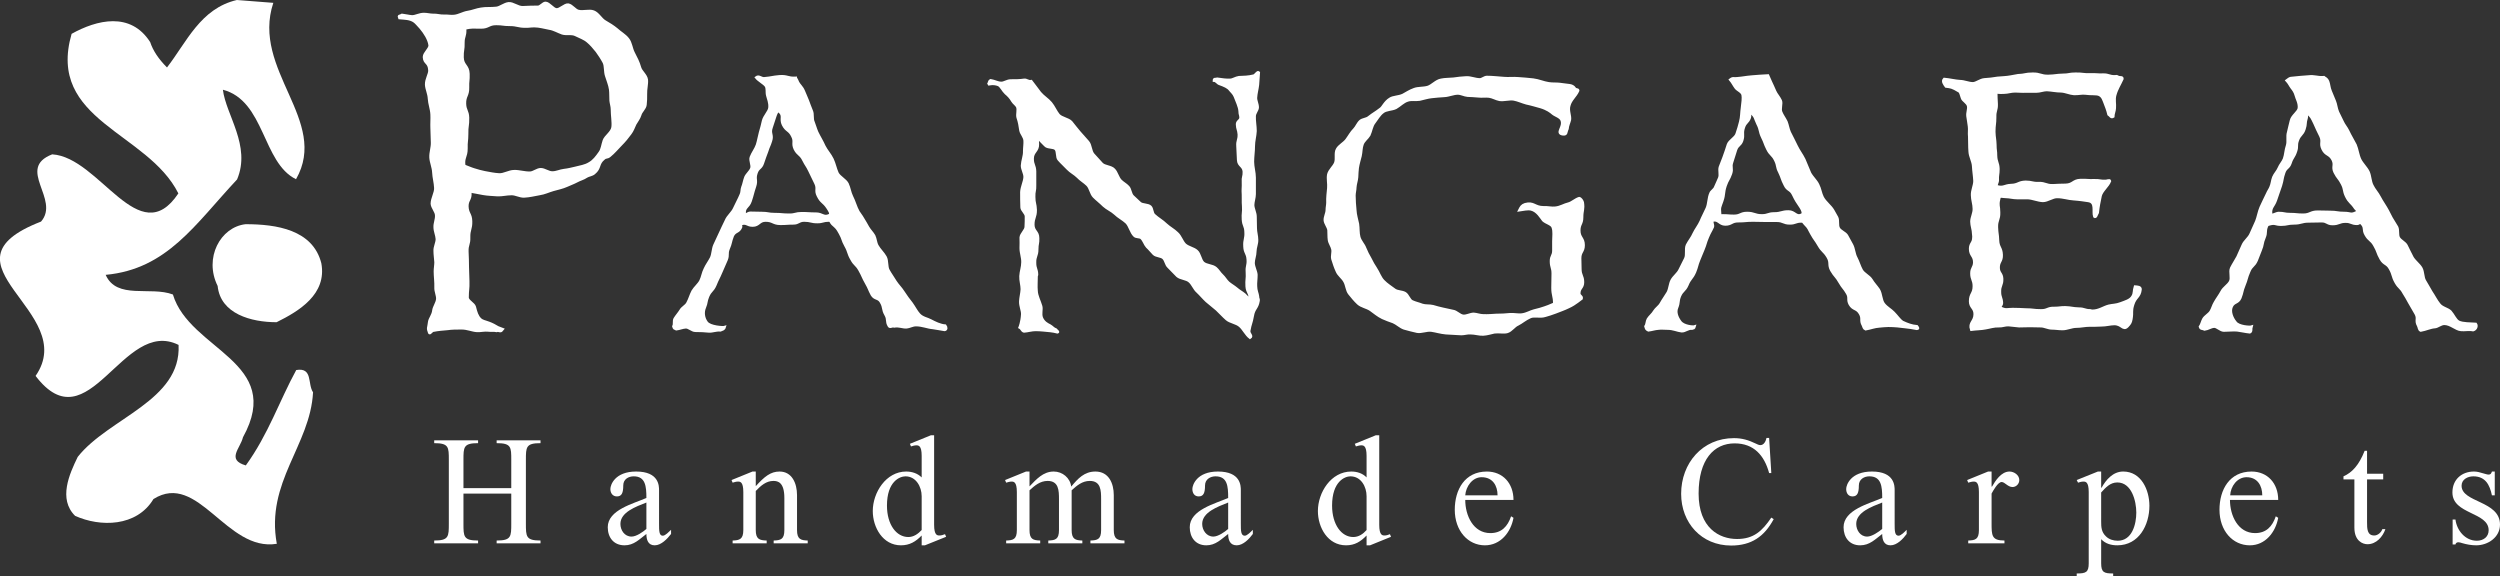
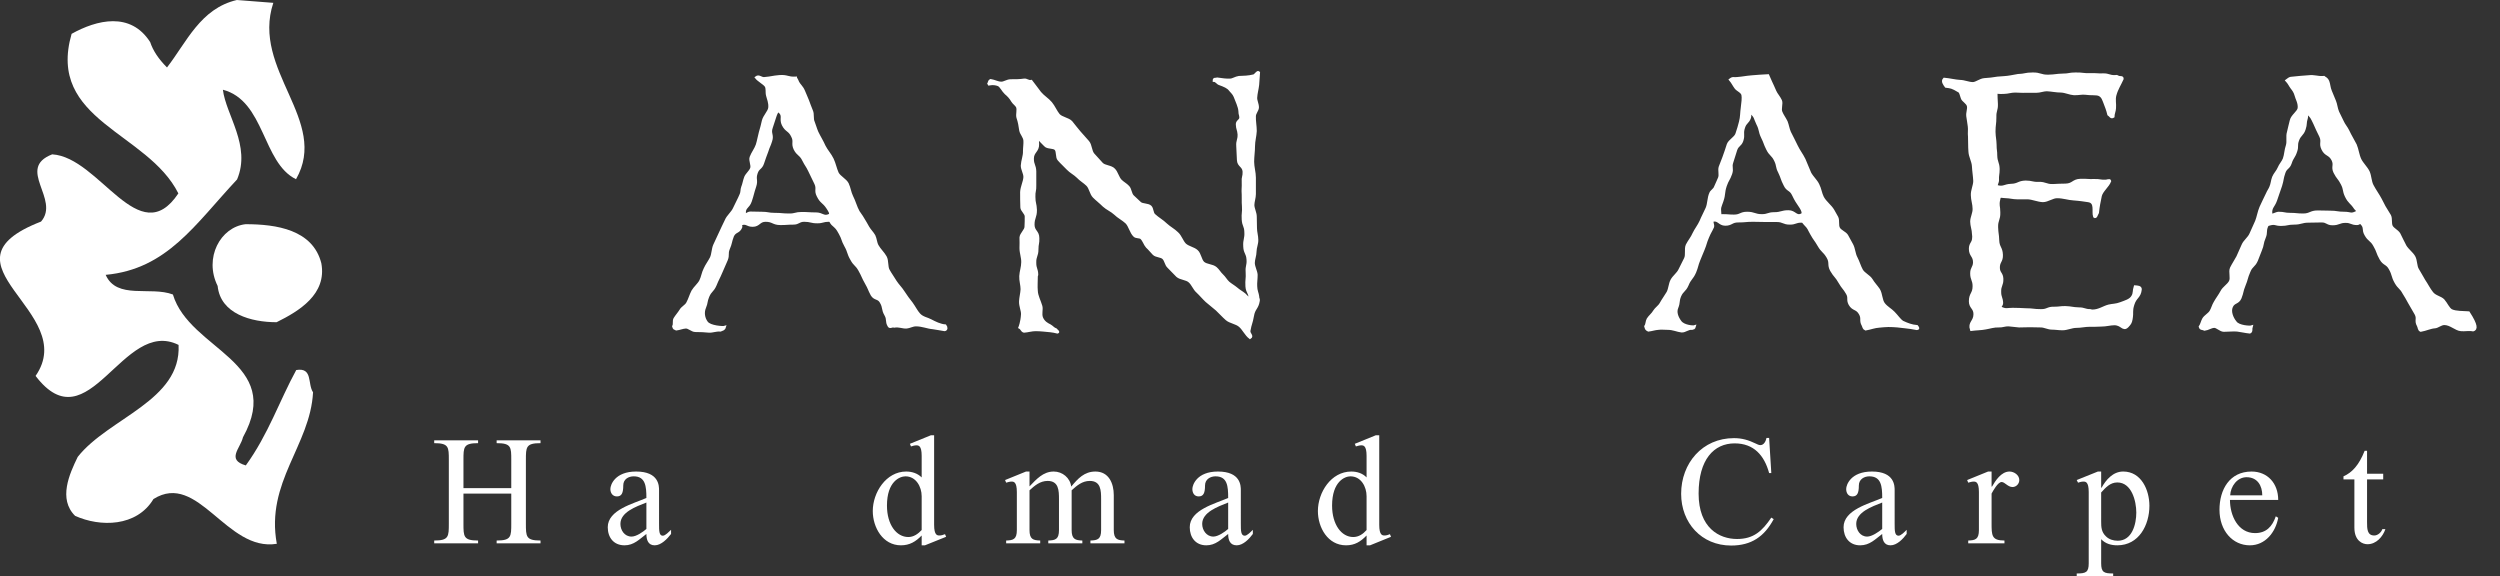
<svg xmlns="http://www.w3.org/2000/svg" id="Layer_1" x="0px" y="0px" viewBox="0 0 1145.2 264" style="enable-background:new 0 0 1145.2 264;" xml:space="preserve">
  <rect x="0" y="0" width="1145.2" height="264" fill="#333333" stroke="none" />
  <style type="text/css">	.st0{fill:#FFFFFF;}	.st1{fill:#FFFFFF;stroke:#FFFFFF;stroke-width:1.3;}	.st2{fill:#FFFFFF;stroke:#FFFFFF;stroke-width:1.2;}</style>
  <title>Logo</title>
  <g id="Folder_1">
    <g id="_x3C_Group_x3E_">
      <path id="_x3C_Path_x3E_" class="st0" d="M126.7,147.6c-11.6,0-25.7-3.8-27-16.6c-6.4-12.9,1.3-27,12.8-28.3   c14.1,0,30.8,2.5,34.7,17.9C149.8,134.8,137,142.5,126.7,147.6z" />
      <path id="_x3C_Path_x3E__1_" class="st0" d="M126.8,249.1c-23.1,3.8-36-33.4-56.5-20.5c-7.7,12.8-24.4,12.9-35.9,7.7   c-7.8-7.7-2.6-19.2,1.2-27c14.1-17.9,47.5-25.7,46.2-51.3c-25.7-12.8-41.1,46.2-65.5,14.2c20.5-29.6-47.6-51.3,2.5-70.7   c8.9-10.2-11.6-24.3,5.1-30.8c21.8,1.3,39.8,44.9,57.8,17.9C67.6,60.4,21.3,55.3,32.8,15.5c11.5-6.4,27-10.3,36,3.8   c1.3,3.9,3.8,7.7,7.7,11.6c9-11.6,15.3-27,32-30.9l16.7,1.3C115,32.1,151,55.2,135.6,82.1c-15.5-7.6-14.2-35.9-33.5-41   c1.4,11.6,13,25.7,6.5,41.1c-19.2,20.5-32,41.1-60.2,43.7c5.1,11.5,20.5,5.1,30.8,9c7.7,25.6,51.3,30.7,32.1,65.4   c-1.2,5.1-7.7,10.3,1.3,12.9c10.3-14.2,15.4-29.6,23.1-43.7c7.7-1.3,5.1,6.4,7.7,10.2C142.1,204.1,121.6,220.8,126.8,249.1   L126.8,249.1z" />
    </g>
    <g id="_x3C_Group_x3E__1_">
-       <path id="_x3C_Compound_Path_x3E_" class="st1" d="M295.6,48c-0.2,1.7-2,3-2.4,4.6c-0.5,1.6-1.5,2.8-2.3,4.2   c-0.7,1.5-1.2,3-2.2,4.3c-1.3,1.8-2.7,3.5-4.4,5.2c-1.6,1.6-3.1,3.5-5.1,5.1c-1.1,0.9-1.6,0.3-2.6,1.2c-3,2.4-1.5,4.3-4.5,6.7   c-0.9,0.8-2.4,0.9-3.4,1.5c-1.4,1-3.2,1.4-4.6,2.2c-1.5,0.8-3,1.3-4.5,2c-2,0.9-4.1,1.3-6.2,1.9s-4.1,1.6-6.3,1.9   c-2.3,0.4-4.6,1-7,1.1c-1.9,0.1-3.8-1.1-5.7-1.1c-2.4,0-4.5,0.6-6.5,0.5c-2.3-0.2-4.4-0.2-6.6-0.6c-2.2-0.5-4.2-0.7-6.7-1.3   c-0.8,0.4,0.7,0.4,0.8,1.3c0,2.9-1.4,2.9-1.4,5.8c0.1,3.4,1.6,3.4,1.7,6.8c0.1,3.7-1,3.8-0.9,7.5c0.1,3.2-0.9,3.2-0.8,6.4   c0.1,3.6,0.2,3.6,0.2,7.3c0.1,3.2,0.1,3.2,0.2,6.4c0.1,3.7-0.3,3.7-0.3,7.4c0,1.6,2.9,2.8,3.3,4.3c0.6,2.5,1.2,4.3,2.4,5.5   c1,1.1,2.4,1.2,4.2,1.9c2.8,1,5.8,3.2,5.9,3.2c-0.7,0.9-1.4-0.1-2.4,0.3c-1.6-0.3-2.5,0-3.9-0.2c-1.7-0.2-3.4,0.3-5.1,0.2   c-2.1-0.1-4.4-1.2-7-1.2c-2.4,0-4.5,0-6.5,0.3c-2.1,0.2-4.1,0.3-6.6,0.8c-0.6,0-1.5,1.6-1.7,1c-0.9-2.2-0.3-2.2,0-5   c0.2-1.4,1.7-3.1,1.9-5.1c0.2-1.7,1.6-3.4,1.8-5.3c0.1-1.7-0.9-3.5-0.8-5.3c0.1-2.5-0.3-5-0.3-7.4c0-1.4,0.3-2.8,0.3-4.2   c-0.1-1.7-0.4-3.4-0.4-5.2c-0.1-1.8,1-3.6,1-5.4c-0.1-1.8-1-3.6-1-5.4c-0.1-1.8,0.8-3.6,0.7-5.4c0-1.8-1.9-3.6-2-5.4   c0-2.4,1.7-4.9,1.6-7.2c-0.1-2.4-0.8-4.8-0.9-7.1c-0.1-2.4-1.2-4.7-1.3-6.9c-0.1-2.3,0.8-4.6,0.7-6.9c-0.1-2.2-0.1-4.4-0.2-6.5   s0.1-4.2,0-6.2c-0.1-2.6-1.1-5-1.2-7.3s-1.2-4.4-1.3-6.4c-0.1-2.5,1.6-4.8,1.5-6.6c-0.2-3.9-2.4-3-2.5-6.1c0-1.8,2.8-3.8,2.6-5.4   c-0.4-2.8-2.2-5.6-4.2-8c-1-1-2-2.4-3.1-3.1c-1.9-1.2-4.2-1.2-6.6-1.4c-0.5-1.2,0.1-0.6,1.2-1.3c1.8,0.2,3,0.6,4.6,0.7   c1.6,0,3.3-1.1,5.4-1.1c1.4,0,2.8,0.4,4.1,0.4c1.8-0.1,3.4,0.5,5,0.4s3.3,0.3,4.8,0.1c2.1-0.2,4.1-1.5,6.1-1.8   c2.1-0.3,4.1-1.2,6.2-1.5c2.2-0.4,4.5-0.1,7-0.4c1.8-0.2,3.6-1.9,5.6-2.1c2-0.2,4.2,1.9,6.5,1.8c2.2-0.1,4.5-0.2,7-0.2   c1.1,0,2.3-1.8,3.4-1.8c1.7,0.1,3.3,2.8,5,3c1.7,0.1,3.8-2.4,5.4-2.2c1.7,0.3,3,2.5,4.6,2.9c2.2,0.6,5-0.5,7,0.3   c2.1,0.8,3.3,3.4,5.2,4.5c1.9,1.1,3.7,2.2,5.4,3.6c1.6,1.5,3.7,2.6,5.1,4.4c1.4,1.7,1.5,4.3,2.6,6.4c1.1,2.1,2.2,4.2,2.9,6.7   c0.5,1.8,2.8,3.4,3.1,5.5c0.2,2-0.5,4.3-0.4,6.6C295.8,44.8,295.8,46.5,295.6,48L295.6,48z M279.8,46.1c-0.1-1.8,0-3.5-0.2-5.1   c-0.3-2.2-1.2-4.2-1.8-6.2c-0.7-2-0.3-4.5-1.1-6.2c-1-1.9-2.2-3.7-3.3-5.2c-1.3-1.6-2.7-3.3-4.2-4.5c-1.5-1.3-3.6-2-5.4-2.9   c-1.8-1-4.3-0.2-6.2-0.8c-2-0.7-3.9-1.9-6-2.2c-2.2-0.4-4.5-1.1-6.8-1.1c-2,0-2,0.2-4,0.2c-3.7,0-3.7-0.8-7.4-0.8   c-3,0-3-0.4-6.1-0.4c-3.5,0-3.5,1.6-6.9,1.6c-4,0-3.9-0.3-7.7,0.5c-0.8,0.1,0.3-0.1,0.3,0.6c0.1,3-0.8,3-0.8,5.9   c0.1,3.4-0.5,3.4-0.4,6.8c0.1,3.8,2.6,3.7,2.7,7.5c0.1,3.2-0.3,3.2-0.2,6.3c0.1,3.7-1.5,3.8-1.4,7.4c0.1,3.2,1.3,3.2,1.4,6.4   c0.1,3.7-0.5,3.8-0.4,7.5c0,3.3-0.4,3.3-0.3,6.7c0,3.8-1.6,4.1-1,7.9c1.1,0.4,3.4,1.4,4.5,1.7c1.6,0.5,3.3,1,4.9,1.3   c2.2,0.4,4.5,0.9,6.7,1s4.5-1.5,6.8-1.5c2.3-0.1,4.8,0.8,7.4,0.7c1.6-0.1,3.2-1.6,4.8-1.6c1.8,0,3.6,1.6,5.4,1.5   c1.8,0,3.5-0.9,5.3-1.1s3.4-0.6,5.1-1c2.3-0.6,4.6-0.9,6.5-2.1c2-1.1,3.4-3,4.8-5c1.1-1.5,1.2-3.5,1.9-5.5c0.7-2,3.6-3.6,4-6.1   c0.3-2.4-0.3-5.3-0.3-8.3C280.4,48.7,279.9,47.3,279.8,46.1L279.8,46.1z" />
      <path id="_x3C_Compound_Path_x3E__1_" class="st2" d="M432.7,151.1c-2-0.3-3.8-0.7-5.4-0.9c-2.5-0.2-4.8-1.3-7.7-1.3   c-1.6,0-3,0.9-4.3,1c-2,0.1-3.4-0.8-5.7-0.4c-0.9-0.4-1.9,0.7-2.4-0.2c-1.3-2.2-0.2-2.8-1.5-5.1c-1.5-2.6-0.6-3.2-2.1-5.8   c-1.2-2.2-2.9-1.2-4.2-3.4c-1.4-2.6-1.1-2.7-2.6-5.3c-1.7-3-1.4-3.1-3.1-6.1c-1.5-2.6-2.2-2.2-3.6-4.8c-1.7-2.9-1.1-3.3-2.8-6.3   c-1.5-2.7-1-2.9-2.5-5.6c-1.4-2.5-1.4-2.4-3.5-4.3c-0.8-0.8-0.6-1.6-1.7-1.6c-2.6,0-2.6,0.7-5.2,0.7c-3,0-3-0.7-6-0.7   c-2.5,0-2.5,1.3-5,1.3c-2.9,0-2.9,0.2-5.9,0.2c-3.4,0-3.4-1.5-6.8-1.5c-3,0-3,2.3-5.9,2.3c-2.7,0-2.7-1.5-5.2-0.7   c-0.9,0.2,0.1,0.6-0.2,1.5c-1,2.4-2.7,1.6-3.8,4c-1.1,2.9-0.7,3.1-1.9,5.9c-0.9,2.3,0,2.7-0.9,5c-1.2,2.7-1.2,2.7-2.4,5.5   c-1.3,3.1-1.5,3-2.8,6.2c-1.2,2.7-2.1,2.3-3.3,5.1c-1,2.4-0.5,2.7-1.5,5.1c-0.9,2.1-0.6,4.8,0.9,6.8c1.5,2.1,7.6,2.4,8.2,2.2   c-0.3,1-1,1-1.9,1.4c-1.9-0.2-3.6,0.6-5.2,0.5c-2-0.2-3.8-0.3-6.3-0.3c-1.5,0-3-1.7-4.4-1.6c-1.5,0.1-2.7,0.7-4.3,0.9   c-1-0.5-1-0.2-1.3-1.3c0.6-1,0-2.5,0.6-3.5c0.8-1.3,1.9-2.5,2.7-3.8c0.7-1.3,2.4-2,3.1-3.3c1-1.8,1.5-3.8,2.4-5.5   c1-1.7,2.7-3,3.6-4.7c0.9-1.8,1.1-3.8,2-5.5c0.8-1.8,2-3.3,2.9-5.1c0.8-1.8,0.7-4,1.5-5.8c0.9-1.9,1.7-3.7,2.6-5.6   c0.8-1.9,1.8-3.7,2.7-5.7c0.8-2,2.9-3.5,3.8-5.6c0.9-2,2.1-4.1,3-6.3c0.5-1,0.3-2.3,0.7-3.3c0.6-1.4,0.8-3.1,1.4-4.6   c0.6-1.4,2.1-2.5,2.7-4s-0.8-3.7-0.2-5.2c0.7-1.9,2.1-3.6,2.8-5.6c0.6-1.9,0.9-3.9,1.4-5.7c0.6-1.9,1-3.7,1.4-5.4   c0.6-2.2,2.6-4,2.9-5.8c0.3-2.4-0.7-4.4-1-5.8c-0.4-1.5,0.1-3.3-0.7-4.4c-0.9-1.2-3.3-2.4-4.4-3.8c1.3-1,2.2,0.6,3.8,0.4   c3.4-0.3,3.4-0.6,6.8-0.9c3.7-0.3,3.8,0.9,7.5,0.7c0,0.2,0.3,0.3,1,2c0.5,1.1,1.9,2.2,2.6,3.9c0.6,1.3,1.2,2.9,1.9,4.5   c0.6,1.5,1.1,3.1,1.8,4.7c0.7,1.5,0.1,3.6,0.8,5.1c0.6,1.5,1,3.1,1.7,4.7c1,2.1,2.3,4.1,3.3,6.4c1,2,2.7,3.8,3.7,5.9   s1.4,4.4,2.3,6.4c1,1.9,3.6,3,4.6,4.9c0.9,1.9,1.1,4,2,5.8c1.2,2.3,1.8,4.9,3,7c0.6,1,1.4,1.9,2,3c0.8,1.4,1.7,2.7,2.4,4.1   c0.8,1.4,2,2.5,2.8,3.9c0.7,1.4,0.7,3.2,1.5,4.6c1,1.8,2.7,3.3,3.7,5.1c1,1.8,0.4,4.5,1.4,6.2c1,1.8,2.2,3.4,3.2,5.1   c1.1,1.7,2.5,3,3.5,4.6c1.3,2,2.6,3.8,3.9,5.4c1.3,1.8,2.2,3.7,3.4,5c1.5,1.7,3.9,2,5.3,2.8c2.1,1.1,4.3,2.2,6.7,2.4   C433.6,150,433.6,151,432.7,151.1L432.7,151.1z M379.1,95.2c-1.9-2.9-2.9-2.4-4.4-5.5c-1.3-2.5,0.1-3.2-1.1-5.7   c-1.4-2.9-1.4-2.9-2.8-5.8c-1.2-2.5-1.5-2.4-2.7-4.8c-1.4-2.9-2.6-2.4-4-5.2c-1.2-2.6,0.2-3.3-1.1-5.8c-1.4-3-2.8-2.3-4.3-5.3   c-1.3-2.7,0.6-4.1-1.7-6c-0.9-0.9-1.6,1.2-2,2.4c-0.8,2.5-0.8,2.5-1.6,4.9c-1,2.8,0.7,3.4-0.3,6.2c-0.7,2.3-1,2.3-1.7,4.6   c-1,2.8-1.1,2.8-2,5.6c-0.8,2.4-2.1,2-2.9,4.4c-1,2.9,0.3,3.3-0.7,6.2c-1.1,3.3-0.9,3.4-2,6.7c-1,3-3,2.7-2.7,5.8   c0.1,1.2,1.4-0.4,2.6-0.4c2.6,0,2.6,0.1,5.2,0.1c3,0,3,0.5,5.9,0.5c3.4,0,3.4,0.3,6.8,0.3c2.8,0,2.8-0.7,5.6-0.7   c3.3,0,3.3,0.2,6.6,0.2c2.9,0,3.5,1.9,6.1,0.7C381,98,380,96.6,379.1,95.2L379.1,95.2z" />
      <path id="_x3C_Compound_Path_x3E__2_" class="st2" d="M574.7,53.2c-0.1,2.3,0.4,4.5,0.4,6.8c-0.1,2.3-0.8,4.6-0.8,6.9   c0,2.4-0.4,4.8-0.4,7.2c0,2.4,0.8,4.9,0.8,7.3c0,2.5,0,5.1,0,7.5c0,1.7-0.7,3.5-0.7,5.1c0.1,1.8,1.1,3.5,1.1,5.2   c0,1.8,0.1,3.6,0.1,5.3c0,1.8,0.6,3.6,0.6,5.3c0.1,1.8-0.8,3.6-0.8,5.4s-0.8,3.6-0.8,5.3c0.1,2,1.2,3.7,1.3,5.4   c0,1.9-0.3,3.7-0.2,5.2c0,2,0.8,3.5,0.9,4.6c0,1.2,0.4,1.1,0.3,2c-0.6,3.7-2.1,3.4-2.7,7.1c-0.6,3.4-1,3.3-1.6,6.7   c-0.2,1.5,1.7,2.4,0.4,3.2c-1.9-1.5-2.9-3.9-4.6-5.4c-1.7-1.5-4.5-1.7-6.1-3.1s-3-3-4.5-4.4c-1.6-1.4-3.2-2.6-4.7-3.9   c-1.5-1.4-2.8-3-4.2-4.3c-1.5-1.3-2.1-3.4-3.6-4.7c-1.4-1.3-4.1-1.2-5.6-2.5c-1.4-1.4-2.7-2.8-4.1-4.2c-1.1-1-1.2-3-2.3-4   c-1-1-3.3-0.8-4.4-1.9c-1-1-1.9-2.2-3.1-3.3c-1-1.1-1.4-2.9-2.6-4c-0.7-0.6-2.4-0.3-3.1-1c-1.7-1.6-2.1-4.5-3.7-6.1   c-1.6-1.5-3.7-2.5-5.2-4c-1.6-1.5-3.7-2.3-5.2-3.7c-1.5-1.5-3.1-2.7-4.5-4.1s-1.6-4-3-5.4c-1.3-1.3-3.1-2.3-4.4-3.7   c-1.4-1.4-3.3-2.3-4.6-3.7c-1.3-1.4-2.8-2.7-4.1-4.2c-1-1-0.4-3.7-1.4-4.8c-1-1.1-3.8-0.5-4.8-1.7c-1.1-1.1-2.2-2.2-3.2-3.3   c-0.8-0.9,0.5-2.4-0.3-3.3c-0.5,3.1,0.1,2.9,0.1,6c0.1,3.3-2.4,3.4-2.4,6.7c0,2.9,1,2.9,1.1,5.8c0,3.1,0,3.1,0,6.3   c0.1,2.7-0.5,2.7-0.4,5.4c0,3,0.6,3,0.7,6c0,3.4-1.1,3.4-1.1,6.8c0.1,3.1,2.2,3,2.2,6.1c0.1,2.5-0.4,2.5-0.4,5.1   c0,3.1-1.1,3.1-1,6.2c0,2.7,0.8,2.7,0.9,5.3c0,0.5-0.2,0.5-0.2,1c0,2.4-0.2,4.5,0,6.5c0.1,2.5,1.4,4.6,2.1,7.1   c0.4,1.5-0.4,3.5,0.3,5.3c0.9,2.1,2.5,2.9,3.7,3.5c1.1,0.6,1.5,1.4,2.8,1.9c0.4,0.6,1.4,1,0.7,1.2c-2.2-0.6-4.3-0.7-6.3-0.9   c-1.2-0.1-2.3-0.2-3.7-0.2c-1.8,0-3.7,0.6-5.3,0.7c-1.1-0.3-0.9-1.2-2-1.8c0,0,1-2.4,1.2-6c0.1-1.7-1-3.8-0.9-6   c0.1-1.8,0.6-3.6,0.7-5.5c0-1.9-0.7-4-0.6-6c0.1-2.1,0.9-4.2,0.9-6.3c0.1-2.1-0.8-4.3-0.8-6.5c0.1-1.6,0-3.3,0-4.9   c0.1-1.7,2.3-3.3,2.3-4.9c0.1-1.6,0.1-3.2,0.1-4.8c0-1.4-2-2.8-2-4.1c-0.1-2.4-0.1-4.7-0.1-7c0.1-2.4,1.4-4.7,1.5-6.9   c0-1.8-1.2-3.5-1.2-5.2c0.1-2.3,1.1-4.5,1-6.6c0-1.7,0.3-3.3,0.2-4.9c-0.1-1.7-1.6-3.1-1.9-4.6c-0.3-2.1-0.6-4-1.3-6   c-0.4-1.5,0.4-3.5-0.2-4.9c-0.5-1-1.6-1.6-2.2-2.6c-0.9-1.6-2-2.7-3.1-3.6c-1.3-1.2-2.1-3.2-3.3-3.8c-2.5-1-4.8-0.2-4.8-0.2   c0.7-0.7,0.3-1.5,1.2-1.9c1.8,0.3,3.3,1.2,4.8,1.2c1.3,0.1,2.7-1.1,4.4-1.1c2.3,0,4.1,0,6.1-0.3c1.2-0.2,1.9,0.9,3.3,0.6   c1.5,1.9,2.6,3.5,4,5.3c1.5,1.8,3.6,3,5,4.7s2.2,3.8,3.5,5.4c1.4,1.6,4.4,1.8,5.8,3.3c1.3,1.6,2.5,3.2,3.8,4.7   c1.3,1.5,2.6,3,3.9,4.4c1.3,1.5,1.1,4.2,2.4,5.7c1.3,1.4,2.6,2.9,3.9,4.3c1.3,1.4,4.3,1.2,5.6,2.7c1.3,1.3,1.7,3.7,3.1,5.1   c1,1,2.4,1.7,3.4,2.8c1,1,1,3.2,2.1,4.3c1,1,2.2,2,3.3,3.1c1.1,1,3.7,0.6,4.8,1.7c0.9,0.9,0.7,2.9,1.7,3.8   c1.7,1.6,3.8,2.7,5.4,4.3c1.6,1.5,3.6,2.5,5.1,4c1.6,1.4,2.2,3.8,3.6,5.2c1.5,1.4,4,1.7,5.4,3c1.5,1.3,1.6,4.1,3,5.4   c1.5,1.3,4.2,1.1,5.7,2.4c1.1,0.9,1.8,2.3,2.9,3.3c1.1,1,1.8,2.4,2.9,3.4c1.2,1,2.5,1.7,3.7,2.7c1.1,1,2.5,1.7,3.7,2.7   c0.8,0.7,1.6,1.7,2.4,2.4c0.3-3.1-1.2-3.1-1.4-6.1c-0.2-3.3,0.3-3.3,0.1-6.6c-0.2-2.9,0.6-2.9,0.4-5.7c-0.2-3.1-1.4-3-1.5-6   c-0.2-3.3,0.7-3.4,0.5-6.7c-0.1-2.8-1-2.7-1.2-5.6c-0.2-3.1,0.3-3.1,0.1-6.2c-0.2-2.6,0-2.6-0.1-5.2c-0.2-2.9,0.1-2.9,0-5.8   c-0.2-2.4,0.5-2.4,0.4-4.8c-0.2-2.7-2.5-2.6-2.6-5.3c-0.2-3.1-0.1-3.2-0.3-6.3c-0.2-2.7,0.7-2.8,0.6-5.5c-0.2-2.3-0.7-2.2-0.8-4.5   c-0.1-1.6,1.7-1.7,1.6-3.3c-0.1-1.3-0.4-1.3-0.4-2.6c-0.1-2.3-1.5-4.9-2.2-6.9c-0.6-1.5-1.8-2.4-2.3-3.1c-0.9-1.2-2.6-1.9-4.8-2.7   c-0.8-0.2-1.5-1.5-2.5-1.5c0-1,0.6-0.5,1.5-0.8c2.3,0.3,3.9,0.6,5.9,0.5c1.2,0,2.5-1,4-1.2c2.2-0.1,4.3-0.1,6.7-0.7   c0.9-0.1,1.8-2.1,2.4-1.5c-0.1,1.8-0.3,4-0.4,5.6c-0.2,2-0.8,3.9-0.9,5.9c-0.1,1.4,0.8,2.9,0.8,4.5   C576.1,50.4,574.7,51.8,574.7,53.2L574.7,53.2z" />
-       <path id="_x3C_Compound_Path_x3E__3_" class="st2" d="M707.9,144.6c-2.4,0.8-5.1-0.2-6.9,0.6c-2.3,1-3.9,2.5-5.7,3.4   c-1.7,0.7-2.9,2.8-4.8,3.4c-1.6,0.5-3.8-0.1-6,0.2c-1.5,0.3-3.2,0.9-5.1,1c-1.8,0.1-3.7-0.6-5.9-0.6c-1.3-0.1-2.7,0.4-4.1,0.4   c-2.5-0.1-4.9-0.3-7.1-0.4c-2.3-0.2-4.5-0.9-6.6-1.2c-2.2-0.3-4.6,0.9-6.6,0.5s-4-1-5.9-1.5c-1.8-0.6-3.3-2.2-5-2.9   c-1.7-0.6-3.4-1.2-4.9-1.9c-2.1-1-3.8-2.5-5.5-3.7c-1.8-1.2-4.2-1.5-5.7-2.9s-2.8-3-4-4.5s-1.2-3.9-2.2-5.6   c-0.9-1.7-2.8-2.9-3.5-4.7c-0.8-1.7-1.4-3.6-2-5.5c-0.4-1.4,0.3-3.1,0-4.5c-0.3-1.5-1.4-2.8-1.6-4.3c-0.2-1.5-0.1-3-0.2-4.5   c-0.2-1.5-1.6-3-1.7-4.5c-0.1-1.5,0.9-3.2,0.9-4.7c0-1.2,0.3-2.3,0.3-3.4c-0.1-2.3,0.2-4.4,0.4-6.6c0.2-2.1-0.4-4.3,0-6.3   c0.5-2,2.5-3.5,3.2-5.3c0.7-1.9-0.2-4.5,0.8-6.2c0.9-1.7,3.1-2.7,4.3-4.3c1.2-1.6,2.1-3.4,3.6-4.9c1-1,1.6-2.8,2.8-3.8   c1-0.8,2.7-0.8,3.7-1.6c2.7-2.1,2.9-1.9,5.6-4c1-0.7,1.9-3.1,4.2-4.5c1.4-1,3.9-0.8,6-1.8c1.5-0.8,3.1-1.9,5.1-2.6   c1.8-0.7,4.1-0.4,6.2-1c2-0.6,3.8-2.9,6.1-3.3c1.8-0.4,3.8-0.3,5.7-0.5c1.9-0.3,3.9-0.5,5.9-0.6s4.1,0.9,6.2,0.9   c1,0,2.1-1.1,3.2-1.1c2.4,0,5,0.3,7.8,0.5c2.1,0.2,4.3-0.1,6.5,0.1c2.3,0.2,4.7,0.3,6.9,0.6c2.5,0.3,4.9,1.4,7.1,1.7   c1.8,0.3,3.5,0.1,5,0.3c1.9,0.2,3.5,0.5,4.7,0.6c1.8,0.3,2.3,1.5,2.3,1.5c0.5,0.6,1.5,0.2,1.5,0.9c-1.2,2.7-3.4,4.1-4.1,6.9   c-0.7,2.3,0.6,4.6,0.3,6.5c-0.3,1.3-1,2.6-1.1,4.1c-0.8,1.7-0.2,2.7-2.1,2.5c-3.4-0.5,0.7-3.2-0.5-6.4c-0.6-1.6-2.9-2.1-4.1-3.1   c-0.9-0.8-2.6-2.1-5.6-3c-1.9-0.5-4.1-1.2-6.5-1.7c-1.9-0.5-3.7-1.4-5.8-1.8c-2.1-0.3-4.4,0.5-6.5,0.2c-1.6-0.3-3.2-1.3-4.8-1.5   s-3.3,0.1-4.9-0.1c-1.7-0.1-3.3-0.3-4.9-0.3c-1.5-0.1-3-1-4.5-1c-2,0-4.1,1-6.1,1.1s-4,0.3-5.9,0.5s-3.7,0.8-5.5,1.2   c-1.8,0.3-3.8-0.2-5.5,0.4c-2,0.6-3.6,2.4-5.4,3.4c-1.8,0.9-4.5,0.7-6,2c-1.6,1.2-2.6,3.1-3.9,4.8c-1.2,1.5-1.4,3.8-2.3,5.7   c-0.8,1.4-2.5,2.5-3.1,4.2c-0.6,1.6-0.5,3.5-0.9,5.3c-0.4,1.7-1,3.5-1.3,5.5c-0.2,1.4-0.2,2.8-0.3,4.3s-0.7,3-0.8,4.6   c0,1.2-0.4,2.5-0.4,3.8c0,2.3,0.2,4.6,0.4,6.7c0.1,2.2,0.8,4.3,1.2,6.3c0.3,2,0.1,4.2,0.6,6c0.5,1.9,2.1,3.4,2.7,5.1   c0.7,1.7,1.5,3.3,2.4,4.8c0.8,1.6,1.6,3.1,2.5,4.4c1.3,1.9,2,4.3,3.5,5.8c1.5,1.6,3.5,2.8,5.2,4.1c1.3,0.9,3.3,0.7,4.7,1.5   s1.9,3.2,3.3,3.8c1.5,0.7,3.1,1,4.6,1.6c1.5,0.5,3.3,0.2,4.9,0.6c1.5,0.5,3,0.8,4.6,1.2c1.5,0.3,3.1,0.7,4.6,1   c1.6,0.2,3,2,4.6,2.2s3.3-0.9,4.9-0.9c1.4,0.1,2.9,0.7,4.3,0.7c2.2,0.1,4.2-0.1,6.1-0.2c2.1,0,4.1-0.1,6-0.3   c2-0.2,4.1,0.4,5.8,0.1c2.1-0.3,3.8-1.4,5.4-1.8c2-0.5,3.6-0.9,4.9-1.4c2.5-0.8,4.3-1.8,4.4-1.8c0-3.6-0.8-3.7-0.8-7.3   c0-3.2,0.1-3.2,0.1-6.5c0-2.8-0.8-2.8-0.8-5.7c0-2.4,1.1-2.4,1.1-4.8c0-2.1,0-2.1,0-4.3c0-2.2,0.4-4.5-0.3-6.4   c-0.5-1.5-3-1.9-4.4-3.2c-0.9-1.1-2.6-4.3-5.5-5c-1.6-0.4-3.9,0.2-5.4,0.4c0.7-1.4,1.1-2.2,2.6-2.7c4-1.1,4.3,1.4,8.5,1.4   c1.9-0.1,3.8,0.4,5.3,0.2c2.4-0.2,4.2-1.5,6.1-1.9c1.6-0.4,3.2-2,4.9-2.5c0.7,0.1,1.4,1.2,1.6,1.9c0.5,3.4-0.3,3.5-0.3,6.9   c0,3-1.3,3-1.3,6c0,3.4,2,3.4,2,6.7c0,3-1.6,3-1.6,6c0,2.5,0.1,2.5,0.1,4.9c0,3.1,1.2,3.1,1.2,6.1c0,2.6-1.7,2.6-1.7,5.1   c0,1.2,1.3,1.2,1.1,2.3c-0.4,0.2-2.7,2.5-6.1,4c-1.8,0.9-3.9,1.6-5.9,2.4C710.9,143.7,709.3,144.2,707.9,144.6L707.9,144.6z" />
      <path id="_x3C_Compound_Path_x3E__4_" class="st2" d="M878.1,150.6c-1.9-0.4-3.6-0.6-5.3-0.8c-2.4-0.3-4.8-0.6-7.8-0.6   c-1.5,0-2.9,0.2-4.2,0.3c-2,0.1-4,0.9-6.2,1.3c-0.9-0.4-0.8-1-1.2-1.8c-1.3-2.3,0-3-1.3-5.3c-1.5-2.7-3.2-1.7-4.7-4.3   c-1.2-2.2,0-2.9-1.2-5c-1.5-2.6-1.9-2.4-3.4-5c-1.7-3-2.2-2.7-3.9-5.6c-1.4-2.6-0.1-3.4-1.6-6c-1.7-2.9-2.5-2.5-4.2-5.5   c-1.5-2.6-1.8-2.5-3.3-5.2c-1.4-2.4-1-2.5-3-4.5c-0.8-0.8-0.6-1.2-1.7-1.2c-2.6,0-2.6,0.9-5.2,0.9c-3,0-3-1.2-6-1.2   c-2.5,0-2.5,0-5,0c-2.9,0-2.9-0.1-5.9-0.1c-3.4,0-3.4,0.3-6.8,0.3c-3,0-3,1.5-5.9,1.5c-2.7,0-3.1-2.5-5.7-1.8   c-0.8,0.2,0.3,2.1,0,2.9c-1.1,2.4-1.3,2.3-2.3,4.7c-1.2,2.8-0.9,2.9-2.1,5.8c-1,2.3-0.9,2.3-1.9,4.6c-1.1,2.7-0.8,2.9-1.9,5.6   c-1.4,3.2-2.2,2.8-3.5,6c-1.2,2.7-2.2,2.3-3.4,5c-1,2.5-0.3,2.8-1.3,5.3c-0.9,2.1,0,4.5,1.5,6.5c1.5,2.1,5.9,2.4,6.5,2.2   c-0.3,1-0.2,0.5-1.1,0.9c-1.9-0.2-3.1,1.3-4.8,1.2c-1.9-0.2-3.8-1.2-6.3-1.2c-1.5,0-3-0.2-4.4,0c-1.5,0.1-2.9,0.6-4.5,0.8   c-1-0.5-1-0.7-1.3-1.8c0.7-1,0.5-2.3,1.1-3.3c0.8-1.3,2.2-2.3,2.9-3.6c0.8-1.3,2.3-2.2,3-3.5c1-1.8,2.2-3.4,3.2-5.1   c0.9-1.7,0.9-3.9,1.8-5.6c0.9-1.7,2.8-3,3.6-4.7c0.9-1.8,1.8-3.5,2.6-5.2c0.9-1.8,0-4.4,0.8-6.2c0.9-1.8,2.3-3.4,3.1-5.3   c0.9-1.9,2.3-3.6,3.2-5.6c0.8-2,1.9-3.9,2.8-6c0.9-2.1,0.7-4.7,1.7-6.9c0.4-1,1.7-1.6,2.1-2.7c0.6-1.4,1.3-2.8,1.9-4.3   c0.6-1.5-0.2-3.5,0.3-5c0.6-1.5,1.2-3,1.7-4.4c0.7-2,1.4-3.9,2-5.9c0.7-1.9,3.5-3.1,4-5c0.6-1.8,1.2-3.7,1.6-5.4   c0.6-2.2,0.5-4.5,0.8-6.3c0.3-2.4,0.6-4.7,0.3-6.1c-0.4-1.5-2.4-2.1-3.2-3.2c-0.9-1.2-1.4-2.4-2.5-3.7c1.3-1,1.5-0.4,3.1-0.6   c3.4-0.3,3.4-0.5,6.8-0.8c3.7-0.3,3.7-0.3,7.4-0.5c0.1,0.2,0.6,1.3,1.3,3c0.5,1.1,1.2,2.5,1.9,4.2c0.6,1.4,1.8,2.6,2.6,4.3   c0.6,1.4-0.5,3.7,0.2,5.3c0.6,1.5,1.7,2.9,2.4,4.4c0.6,1.5,0.8,3.2,1.5,4.8c1,2.1,2.2,4.2,3.2,6.4c1,2.1,2.5,4,3.5,6.1   c0.9,2,1.7,4.2,2.6,6.2c1,1.9,2.8,3.4,3.7,5.3c1,1.9,1.2,4.1,2.1,5.8c1.2,2.3,3.6,3.9,4.8,6c0.6,1.1,1.2,2.1,1.8,3.2   c0.7,1.4,0,3.6,0.8,5c0.7,1.3,2.9,2,3.7,3.3c0.7,1.4,1.6,2.8,2.3,4.2c1,1.8,1,4.2,2,6c1,1.9,1.5,3.9,2.5,5.7   c1,1.7,3.4,2.7,4.4,4.3c1,1.7,2.4,3.1,3.4,4.6c1.2,2,1,4.8,2.3,6.5s3.3,2.7,4.5,4c1.6,1.6,2.7,3.4,4.1,4.3c2.1,1,4.2,1.8,6.6,2   C878.7,150.3,878.8,150.5,878.1,150.6L878.1,150.6z M824.9,95c-1.9-2.9-2-2.8-3.5-5.9c-1.2-2.5-2.6-1.8-3.8-4.4   c-1.5-2.9-1.1-3-2.5-5.9c-1.3-2.5-0.6-2.8-1.8-5.3c-1.4-2.9-2.3-2.4-3.7-5.3c-1.3-2.6-1-2.7-2.3-5.3c-1.4-2.9-0.7-3.3-2.2-6.2   c-1.3-2.7-0.8-3.1-3-5.1c-1-0.8-0.2,1.1-0.6,2.3c-0.9,2.4-1.9,2-2.7,4.4c-1,2.9,0.1,3.3-0.8,6.1c-0.8,2.3-2,1.9-2.8,4.2   c-0.9,2.9-0.9,2.9-1.8,5.7c-0.8,2.4,0.3,2.8-0.5,5.2c-1,2.9-1.5,2.7-2.5,5.6c-1.1,3.4-0.4,3.6-1.5,6.9c-1,3-1.3,2.7-1,5.8   c0.1,1.2,0.1,0.9,1.3,0.9c2.6,0,2.6,0.2,5.1,0.2c3,0,3-1.3,6-1.3c3.4,0,3.4,1.1,6.8,1.1c2.8,0,2.8-0.9,5.6-0.9   c3.3,0,3.3-0.9,6.6-0.9c2.9,0,3.4,2.7,6,1.5C826.4,97.8,825.7,96.3,824.9,95L824.9,95z" />
      <path id="_x3C_Compound_Path_x3E__5_" class="st2" d="M974.5,149.5c-2,2-2.5-1.2-6.1-1.1c-1.7,0-3.6,0.6-5.9,0.6   c-1.7,0.1-3.5,0.1-5.4,0.1c-2,0-3.9,0.5-6,0.5s-4.2,1.1-6.3,1.1c-1.7,0-3.3-0.3-4.9-0.3c-1.7,0-3.4-1-5-1c-1.7,0-3.4-0.1-5-0.1   c-1.7,0-3.4,0.1-5,0.1c-1.6-0.1-3.2-0.4-4.8-0.5c-1.5-0.1-3,0.6-4.4,0.5c-2.4-0.1-4.2,0.6-6.1,0.9c-1.9,0.4-4.4,0.4-6.6,0.7   c-1.1-3.3,1.6-3.6,1.6-7.1c0-2.9-2.1-3-2.1-5.9c0-3.5,1.7-3.4,1.7-6.9c0-2.9-1.1-3-1.1-5.9c0-2.5,1.2-2.5,1.3-5   c0-3.1-1.9-3.1-1.9-6.2c0-2.6,1.5-2.6,1.5-5.2c0.1-0.9-0.1-0.9-0.1-1.8c0-1.8-0.8-3.6-0.8-5.5s1.2-3.9,1.1-5.9   c0-2.1-0.8-4.1-0.8-6.2c-0.1-2.2,1.1-4.4,1.1-6.5c-0.1-2.3-0.5-4.5-0.6-6.7c-0.1-2.3-1.5-4.5-1.6-6.7c-0.2-2.4-0.1-4.7-0.2-6.9   c-0.2-1.7,0.1-3.2-0.1-4.7c-0.2-1.7-0.5-3.2-0.7-4.7c-0.2-1.6,0.6-3.3,0.3-4.6c-0.3-1.6-2.5-2.5-2.8-3.7c-0.6-1.7-0.7-2.7-1.4-3.1   c-3.3-2-3.8-1.9-6-2.2c-0.8-1.1-1.8-2.4-0.8-3.4c2.3,0.2,5.2,0.9,7.2,1c2,0,3.9,1,6,1c1.6-0.1,3.2-1.6,5.1-1.8   c2.2-0.1,4.2-0.4,6.1-0.7c2-0.2,4-0.2,6.1-0.6c1-0.2,2.2-0.4,3.3-0.6c3.3-0.1,3.3-0.7,6.6-0.7c3.7-0.1,3.7,1.1,7.4,1   c3.3-0.1,3.3-0.4,6.6-0.5c2.8,0,2.8-0.5,5.6-0.5c3.4-0.1,3.4,0.4,6.8,0.3c3.1-0.1,3.1,0.2,6.1,0.1c2.6,0,2.6,0.8,5.2,0.8   c1,0,0.6-0.3,1.5,0.2s2.1-0.1,2,0.9c-1.2,2.7-2.5,4.5-3.3,7.4c-0.6,2.1,0,4-0.2,6.1c0,1-0.7,2.6-0.7,3.8c-1,0.6-1.2-0.4-2.1-1   c-0.5-2.1-1.1-3.6-1.8-5.4c-0.5-1.1-0.8-2.8-2.5-3.6c-1.3-0.6-3.7-0.2-6.4-0.6c-1.5-0.2-3.3,0.3-5.2,0.2c-1.8-0.1-3.8-1.1-5.8-1.2   c-2.2,0-4.4-0.5-6.6-0.6c-1.6,0-3.1,0.7-4.7,0.7c-1.7,0-3.3,0-4.9,0c-1.7,0.1-3.4-0.1-4.9-0.1c-1.9,0-3.5,0.6-4.9,0.6   c-2.5,0.2-3.8-0.2-3.8-0.1c0,2.6,0.1,2.6,0.2,5.3c0.1,3-0.8,3-0.7,6c0,3.4-0.4,3.4-0.4,6.8c0.1,3,0.4,3,0.5,6   c0,2.5,0.3,2.5,0.3,4.9c0.1,3.1,1,3.1,1.1,6.1c0,2.6-0.4,2.6-0.3,5.3c0,0.9-1.1,2.4-0.2,2.7c2.9,0.8,3.3-0.5,6.3-0.6   c3.4-0.1,3.3-1.4,6.7-1.5c2.9,0,3,0.7,5.9,0.6c3.3-0.1,3.3,1.1,6.7,1c2.8-0.1,2.8-0.2,5.7-0.2c3.5-0.1,3.4-2.1,6.8-2.2   c3.1-0.1,3.2,0.2,6.3,0.1c2.6-0.1,2.6,0.4,5.3,0.3c0.6,0,1.8-0.6,1.9,0c-0.9,2.4-3.7,4.4-4.3,6.8c-0.6,2.9-1,4.8-1.3,7.7   c-0.5,0.8-0.8,2.4-1.5,1.8c-0.8-2.4,1-6.7-2.9-7.2c-1.4-0.2-3.8-0.6-6.7-0.8c-2.2-0.1-4.7-1-7.4-1c-2.1-0.1-4.4,1.8-6.6,1.8   c-2.3-0.1-4.7-1.2-6.9-1.3c-1.8,0-3.4,0-4.9,0c-1.9,0-3.5-0.5-4.9-0.5c-2.3,0-3.1-0.9-3.4,1c-0.7,3,0,3,0,6.1   c0.1,3.4-1.1,3.4-1,6.8c0.1,3,0.4,3,0.5,5.9c0.1,3.4,1.6,3.4,1.7,6.8c0.1,3-1.5,3-1.4,6c0.1,2.4,1.5,2.4,1.6,4.9c0.1,3-1.1,3-1,6   c0,2.6,0.8,2.6,0.9,5.1c0,1.2-1.4,1.8-0.4,2.3c2.5,1.1,2.7,0.5,5.4,0.5c3,0,3,0.1,6,0.2c3.4,0,3.4,0.4,6.8,0.4   c3.1,0.1,3.1-1.2,6.1-1.1c2.6,0,2.6-0.3,5.1-0.3c3.1,0.1,3.1,0.5,6.3,0.6c2.6,0,2.6,0.8,5.2,0.8c0.5,0.1,0.5,0.2,1,0.2   c3,0,5.1-1.7,7.5-2.3c1.6-0.4,3.4-0.3,5.4-1.1c2.1-0.8,4.5-1.4,5.5-3.2c0.9-1.4,0.5-2.7,1.1-4.5c1.2,0.1,2.6,0.1,2.5,1.3   c-0.4,3.6-2.3,3.3-3.4,6.9c-1,3.2-0.2,3.3-0.8,6.7C976,147.9,975.6,148.3,974.5,149.5L974.5,149.5z" />
-       <path id="_x3C_Compound_Path_x3E__6_" class="st2" d="M1132.9,151.2c-2-0.4-3.9,0.1-5.6-0.1c-2.4-0.2-4.7-2.8-7.6-2.8   c-1.6,0-3,1.4-4.3,1.5c-2,0.1-4.2,1.2-6.5,1.6c-0.9-0.4-0.7-1.4-1.2-2.3c-1.3-2.3,0.2-3.1-1.1-5.4c-1.5-2.6-1.5-2.6-3-5.2   c-1.2-2.2-1.2-2.2-2.5-4.3c-1.4-2.6-2.1-2.2-3.6-4.8c-1.7-3-1-3.4-2.7-6.4c-1.4-2.5-2.7-1.8-4.2-4.4c-1.7-3-1.2-3.3-2.9-6.2   c-1.5-2.7-2.5-2.2-4-4.9c-1.4-2.4,0-3.2-2-5.2c-0.8-0.8-0.9,0.2-2,0.2c-2.6,0-2.6-1-5.2-1c-3,0-3,1.1-6,1.1c-2.5,0-2.5-1.3-5-1.3   c-2.9,0-2.9,0.1-5.9,0.1c-3.4,0-3.4,0.9-6.8,0.9c-3,0-3,0.6-5.9,0.6c-2.7,0-2.6-0.9-5.2-0.2c-0.8,0.3-0.9,0.1-1.3,0.9   c-1,2.4-0.1,2.8-1.1,5.2c-1.2,2.8-0.6,3.1-1.8,5.9c-0.9,2.3-0.9,2.3-1.8,4.6c-1.2,2.7-2.3,2.3-3.4,5c-1.4,3.2-1,3.4-2.3,6.5   c-1.1,2.7-0.7,2.9-1.8,5.7c-1.1,2.5-3,1.6-4,4.1c-0.9,2.1,0.2,5.1,1.8,7c1.4,2.1,6.7,2.3,7.3,2.1c-0.3,1,0.2,2.1-0.7,2.5   c-2-0.2-4-0.7-5.7-0.9c-1.9-0.2-3.8,0.1-6.2,0.1c-1.6,0-3.1-1.9-4.5-1.8c-1.5,0.1-2.7,1.1-4.3,1.3c-1-0.5-1.8-0.1-2.1-1.2   c0.7-1,1-2.6,1.6-3.6c0.8-1.3,2.5-2.1,3.3-3.4s1.1-2.8,1.9-4.1c1-1.8,2.2-3.3,3.1-5c0.9-1.8,3-2.9,3.9-4.6s-0.3-4.5,0.5-6.2   c0.9-1.8,2-3.4,2.9-5.1c0.8-1.8,1.6-3.6,2.4-5.4c0.8-1.9,2.8-3.2,3.6-5.1c0.9-1.9,1.7-3.8,2.6-5.8c0.8-2,1.1-4.3,2-6.4   s2-4.1,3-6.3c0.4-1,1.1-1.9,1.5-2.9c0.7-1.5,0.7-3.1,1.3-4.6c0.6-1.5,1.9-2.7,2.5-4.2s1.8-2.7,2.4-4.2c0.7-1.9,0.7-4.2,1.4-6.1   c0.6-1.9-0.1-4.2,0.5-6.1c0.5-1.9,0.8-3.7,1.3-5.4c0.5-2.2,3.3-3.8,3.6-5.6c0.3-2.4-1.1-4.5-1.4-5.9c-0.4-1.5-1.1-2.5-1.9-3.5   c-0.9-1.2-1.1-2-2.3-3.3c1.4-1,1.2-1.1,2.8-1.2c3.4-0.3,3.4-0.4,6.8-0.6c3.7-0.4,3.8,0.5,7.4,0.3c0.1,0.2,1.2,0.3,1.9,1.9   c0.5,1.2,0.5,2.9,1.2,4.5c0.6,1.4,1.2,2.9,1.9,4.6c0.6,1.4,0.7,3.2,1.4,4.9c0.6,1.4,1.5,2.9,2.2,4.5c0.6,1.4,1.8,2.7,2.5,4.2   c1,2.2,2.3,4.2,3.4,6.4c0.9,2.1,1.1,4.6,2.1,6.7c1,2,2.8,3.6,3.8,5.6c0.9,2,0.8,4.4,1.8,6.3c0.9,1.9,2.4,3.4,3.3,5.2   c1.2,2.3,2.7,4.3,3.8,6.4c0.6,1.1,1.1,2.2,1.7,3.3c0.8,1.4,1.7,2.7,2.5,4.1c0.7,1.4,0.1,3.5,0.8,4.9c0.8,1.4,2.7,2.1,3.5,3.5   c1,1.9,1.8,3.8,2.8,5.6c1.1,1.8,3,3.1,4,4.8c1,1.8,0.7,4.3,1.7,5.9c1.1,1.7,1.9,3.4,2.9,5c1.3,1.9,2.3,4,3.6,5.6   c1.3,1.8,3.9,2.1,5.2,3.4c1.5,1.7,2.2,3.8,3.7,4.7c2.1,1,5.5,0.8,7.9,1C1134.7,149.2,1134.3,150.8,1132.9,151.2L1132.9,151.2z    M1078.9,95.4c-1.9-2.9-2.7-2.5-4.2-5.6c-1.2-2.6-0.5-2.9-1.8-5.5c-1.4-2.8-2-2.6-3.4-5.4c-1.2-2.5,0.3-3.2-0.9-5.7   c-1.5-2.9-3.2-2-4.6-4.9c-1.3-2.6,0.2-3.3-1-5.9c-1.5-2.9-1.4-3-2.8-6c-1.3-2.6-1.2-2.9-3.5-4.8c-1-0.8,0.3,1.2-0.1,2.4   c-0.8,2.5-0.2,2.7-1,5.1c-0.9,2.8-2.1,2.4-3.1,5.3c-0.8,2.3,0,2.6-0.8,4.9c-0.9,2.8-1.6,2.6-2.5,5.4c-0.8,2.4-2.1,2-2.9,4.4   c-1,2.9-0.6,3-1.5,5.9c-1.1,3.4-1.2,3.3-2.3,6.7c-1,2.9-2.5,3.2-2.2,6.3c0.1,1.2,2.3-0.4,3.5-0.4c2.6,0,2.6,0.5,5.2,0.5   c3,0,3,0.3,6,0.3c3.3,0,3.3-1.4,6.7-1.4c2.8,0,2.8,0.1,5.6,0.1c3.3,0,3.3,0.5,6.6,0.5c2.9,0,2.9,1,5.5-0.3   C1080.5,96.7,1079.5,96.1,1078.9,95.4L1078.9,95.4z" />
+       <path id="_x3C_Compound_Path_x3E__6_" class="st2" d="M1132.9,151.2c-2-0.4-3.9,0.1-5.6-0.1c-2.4-0.2-4.7-2.8-7.6-2.8   c-1.6,0-3,1.4-4.3,1.5c-2,0.1-4.2,1.2-6.5,1.6c-0.9-0.4-0.7-1.4-1.2-2.3c-1.3-2.3,0.2-3.1-1.1-5.4c-1.5-2.6-1.5-2.6-3-5.2   c-1.2-2.2-1.2-2.2-2.5-4.3c-1.4-2.6-2.1-2.2-3.6-4.8c-1.7-3-1-3.4-2.7-6.4c-1.4-2.5-2.7-1.8-4.2-4.4c-1.7-3-1.2-3.3-2.9-6.2   c-1.5-2.7-2.5-2.2-4-4.9c-1.4-2.4,0-3.2-2-5.2c-0.8-0.8-0.9,0.2-2,0.2c-2.6,0-2.6-1-5.2-1c-3,0-3,1.1-6,1.1c-2.5,0-2.5-1.3-5-1.3   c-2.9,0-2.9,0.1-5.9,0.1c-3.4,0-3.4,0.9-6.8,0.9c-3,0-3,0.6-5.9,0.6c-2.7,0-2.6-0.9-5.2-0.2c-0.8,0.3-0.9,0.1-1.3,0.9   c-1,2.4-0.1,2.8-1.1,5.2c-1.2,2.8-0.6,3.1-1.8,5.9c-0.9,2.3-0.9,2.3-1.8,4.6c-1.2,2.7-2.3,2.3-3.4,5c-1.4,3.2-1,3.4-2.3,6.5   c-1.1,2.7-0.7,2.9-1.8,5.7c-1.1,2.5-3,1.6-4,4.1c-0.9,2.1,0.2,5.1,1.8,7c1.4,2.1,6.7,2.3,7.3,2.1c-0.3,1,0.2,2.1-0.7,2.5   c-2-0.2-4-0.7-5.7-0.9c-1.9-0.2-3.8,0.1-6.2,0.1c-1.6,0-3.1-1.9-4.5-1.8c-1.5,0.1-2.7,1.1-4.3,1.3c-1-0.5-1.8-0.1-2.1-1.2   c0.7-1,1-2.6,1.6-3.6c0.8-1.3,2.5-2.1,3.3-3.4s1.1-2.8,1.9-4.1c1-1.8,2.2-3.3,3.1-5c0.9-1.8,3-2.9,3.9-4.6s-0.3-4.5,0.5-6.2   c0.9-1.8,2-3.4,2.9-5.1c0.8-1.8,1.6-3.6,2.4-5.4c0.8-1.9,2.8-3.2,3.6-5.1c0.9-1.9,1.7-3.8,2.6-5.8c0.8-2,1.1-4.3,2-6.4   s2-4.1,3-6.3c0.4-1,1.1-1.9,1.5-2.9c0.7-1.5,0.7-3.1,1.3-4.6c0.6-1.5,1.9-2.7,2.5-4.2s1.8-2.7,2.4-4.2c0.7-1.9,0.7-4.2,1.4-6.1   c0.6-1.9-0.1-4.2,0.5-6.1c0.5-1.9,0.8-3.7,1.3-5.4c0.5-2.2,3.3-3.8,3.6-5.6c0.3-2.4-1.1-4.5-1.4-5.9c-0.4-1.5-1.1-2.5-1.9-3.5   c-0.9-1.2-1.1-2-2.3-3.3c1.4-1,1.2-1.1,2.8-1.2c3.4-0.3,3.4-0.4,6.8-0.6c3.7-0.4,3.8,0.5,7.4,0.3c0.1,0.2,1.2,0.3,1.9,1.9   c0.5,1.2,0.5,2.9,1.2,4.5c0.6,1.4,1.2,2.9,1.9,4.6c0.6,1.4,0.7,3.2,1.4,4.9c0.6,1.4,1.5,2.9,2.2,4.5c0.6,1.4,1.8,2.7,2.5,4.2   c1,2.2,2.3,4.2,3.4,6.4c0.9,2.1,1.1,4.6,2.1,6.7c1,2,2.8,3.6,3.8,5.6c0.9,2,0.8,4.4,1.8,6.3c1.2,2.3,2.7,4.3,3.8,6.4c0.6,1.1,1.1,2.2,1.7,3.3c0.8,1.4,1.7,2.7,2.5,4.1c0.7,1.4,0.1,3.5,0.8,4.9c0.8,1.4,2.7,2.1,3.5,3.5   c1,1.9,1.8,3.8,2.8,5.6c1.1,1.8,3,3.1,4,4.8c1,1.8,0.7,4.3,1.7,5.9c1.1,1.7,1.9,3.4,2.9,5c1.3,1.9,2.3,4,3.6,5.6   c1.3,1.8,3.9,2.1,5.2,3.4c1.5,1.7,2.2,3.8,3.7,4.7c2.1,1,5.5,0.8,7.9,1C1134.7,149.2,1134.3,150.8,1132.9,151.2L1132.9,151.2z    M1078.9,95.4c-1.9-2.9-2.7-2.5-4.2-5.6c-1.2-2.6-0.5-2.9-1.8-5.5c-1.4-2.8-2-2.6-3.4-5.4c-1.2-2.5,0.3-3.2-0.9-5.7   c-1.5-2.9-3.2-2-4.6-4.9c-1.3-2.6,0.2-3.3-1-5.9c-1.5-2.9-1.4-3-2.8-6c-1.3-2.6-1.2-2.9-3.5-4.8c-1-0.8,0.3,1.2-0.1,2.4   c-0.8,2.5-0.2,2.7-1,5.1c-0.9,2.8-2.1,2.4-3.1,5.3c-0.8,2.3,0,2.6-0.8,4.9c-0.9,2.8-1.6,2.6-2.5,5.4c-0.8,2.4-2.1,2-2.9,4.4   c-1,2.9-0.6,3-1.5,5.9c-1.1,3.4-1.2,3.3-2.3,6.7c-1,2.9-2.5,3.2-2.2,6.3c0.1,1.2,2.3-0.4,3.5-0.4c2.6,0,2.6,0.5,5.2,0.5   c3,0,3,0.3,6,0.3c3.3,0,3.3-1.4,6.7-1.4c2.8,0,2.8,0.1,5.6,0.1c3.3,0,3.3,0.5,6.6,0.5c2.9,0,2.9,1,5.5-0.3   C1080.5,96.7,1079.5,96.1,1078.9,95.4L1078.9,95.4z" />
    </g>
    <g id="_x3C_Group_x3E__2_">
      <path id="_x3C_Compound_Path_x3E__7_" class="st0" d="M234.2,223.6v-12.9c0-5.9,0-7.7-6.7-7.7v-1.3h20.1v1.3   c-6.7,0-6.7,1.8-6.7,7.7v29.1c0,6,0,7.8,6.7,7.8v1.3h-20.1v-1.3c6.7,0,6.7-1.8,6.7-7.8v-13.7h-21.9v13.7c0,6,0,7.8,6.7,7.8v1.3   h-20.1v-1.3c6.7,0,6.7-1.8,6.7-7.8v-29.1c0-5.9,0-7.7-6.7-7.7v-1.3H219v1.3c-6.7,0-6.7,1.8-6.7,7.7v12.9H234.2z" />
      <path id="_x3C_Compound_Path_x3E__8_" class="st0" d="M301.9,239.9c0,3.2,0,5.5,1.7,5.5c1.2,0,2.8-1.8,3.8-2.7v1.9   c-1.7,2.2-4.5,5.2-7.5,5.2s-3.8-2.5-3.8-5.2c-3.2,2.4-5.7,5.2-10,5.2c-5,0-7.7-3.6-7.7-8.3c0-8,11.9-10.8,17.7-13.4   c0-5.3-0.4-9.9-5.8-9.9c-2.4,0-4.8,1.3-4.8,4.2c0,3.4-0.7,5-2.9,5c-2,0-3-1.6-3-3.4c0-1.9,2.1-8,11.8-8c10.5,0,10.5,6.6,10.5,8.6   L301.9,239.9z M296.1,230.2c-4.8,1.9-11.9,4.4-11.9,9.8c0,2.9,1.9,5.8,5.1,5.8c2.2,0,5.2-2.1,6.8-3.5V230.2z" />
-       <path id="_x3C_Compound_Path_x3E__9_" class="st0" d="M346.2,222.7c4-4.4,6.8-6.7,10.9-6.7c5.7,0,8,5.4,8,10.8v16   c0,4.2,1.7,4.7,4.9,4.8v1.3h-15.6v-1.3c3.3-0.1,4.9-0.6,4.9-4.8v-14.7c0-7.1-2.9-7.8-5-7.8c-3.3,0-5.7,2.1-8.1,4.6v17.9   c0,4.2,1.7,4.7,5,4.8v1.3h-15.6v-1.3c3.2-0.1,4.9-0.6,4.9-4.8v-17.4c0-4.8-1.5-4.8-2.5-4.8c-0.8,0-1.7,0.3-2.4,0.5l-0.5-1.2   l9.6-3.9h1.5L346.2,222.7z" />
      <path id="_x3C_Compound_Path_x3E__10_" class="st0" d="M422.2,208.8c0-4.8-1.5-4.8-2.5-4.8c-0.8,0-1.7,0.3-2.4,0.5l-0.5-1.2   l9.6-3.9h1.5v41c0,4.9,1.5,4.9,2.5,4.9c0.8,0,1.7-0.3,2.5-0.6l0.5,1.2l-9.7,3.9h-1.5v-4.5c-2.7,2.8-5.5,4.5-9.5,4.5   c-8.3,0-12.9-8.2-12.9-15.7c0-8.5,6.1-18.1,15.3-18.1c2.6,0,5.2,0.8,7.1,2.7V208.8z M422.2,227.3c0-4.3-2.6-9.1-7.4-9.1   c-2.6,0-8.5,2.3-8.5,13.4c0,8.7,4.3,14.4,9.8,14.4c2.4,0,4.4-1.4,6.1-3.2V227.3z" />
      <path id="_x3C_Compound_Path_x3E__11_" class="st0" d="M471.6,222.8c3.1-3.2,6.2-6.8,11.1-6.8c4,0,7.5,2.9,8,6.9   c3.1-3.7,6-6.9,11.1-6.9c6.1,0,8.4,5.4,8.4,10.8v16c0,4.2,1.7,4.7,4.9,4.8v1.3h-15.6v-1.3c3.3-0.1,4.9-0.6,4.9-4.8v-14.1   c0-4-0.1-8.4-5.2-8.4c-3.4,0-5.9,2.1-8.3,4.3v18.2c0,4.2,1.7,4.7,4.9,4.8v1.3h-15.6v-1.3c3.3-0.1,4.9-0.6,4.9-4.8v-14.1   c0-4-0.1-8.4-5.2-8.4c-3.4,0-5.9,2.1-8.3,4.3v18.2c0,4.2,1.6,4.7,4.9,4.8v1.3h-15.6v-1.3c3.3-0.1,4.9-0.6,4.9-4.8v-17.4   c0-4.8-1.5-4.8-2.5-4.8c-0.7,0-1.7,0.3-2.4,0.5l-0.5-1.2l9.6-3.9h1.6L471.6,222.8z" />
      <path id="_x3C_Compound_Path_x3E__12_" class="st0" d="M568.4,239.9c0,3.2,0,5.5,1.8,5.5c1.1,0,2.8-1.8,3.7-2.7v1.9   c-1.6,2.2-4.4,5.2-7.4,5.2c-3.1,0-3.9-2.5-3.9-5.2c-3.2,2.4-5.7,5.2-10,5.2c-4.9,0-7.6-3.6-7.6-8.3c0-8,11.8-10.8,17.6-13.4   c0-5.3-0.3-9.9-5.8-9.9c-2.3,0-4.8,1.3-4.8,4.2c0,3.4-0.7,5-2.9,5c-2,0-2.9-1.6-2.9-3.4c0-1.9,2.1-8,11.7-8   c10.5,0,10.5,6.6,10.5,8.6L568.4,239.9z M562.6,230.2c-4.7,1.9-11.9,4.4-11.9,9.8c0,2.9,2,5.8,5.1,5.8c2.2,0,5.2-2.1,6.8-3.5   L562.6,230.2z" />
      <path id="_x3C_Compound_Path_x3E__13_" class="st0" d="M626,208.8c0-4.8-1.5-4.8-2.5-4.8c-0.7,0-1.7,0.3-2.4,0.5l-0.5-1.2l9.6-3.9   h1.6v41c0,4.9,1.5,4.9,2.5,4.9c0.8,0,1.7-0.3,2.4-0.6l0.5,1.2l-9.6,3.9H626v-4.5c-2.7,2.8-5.4,4.5-9.4,4.5   c-8.4,0-12.9-8.2-12.9-15.7c0-8.5,6-18.1,15.3-18.1c2.6,0,5.2,0.8,7,2.7L626,208.8z M626,227.3c0-4.3-2.5-9.1-7.4-9.1   c-2.5,0-8.4,2.3-8.4,13.4c0,8.7,4.3,14.4,9.7,14.4c2.5,0,4.5-1.4,6.1-3.2L626,227.3z" />
-       <path id="_x3C_Compound_Path_x3E__14_" class="st0" d="M671.2,229c0,7.2,3.7,15.2,11.5,15.2c5.1,0,7.9-3,9.5-7.7l1.1,0.7   c-1.2,6.6-5.9,12.6-13.1,12.6c-7.7,0-13.8-6.6-13.8-16.3c0-9.2,4.6-17.5,14.7-17.5c7.3,0,12.2,5.4,12.2,13L671.2,229z M686,226.9   c0-4.4-2.2-8.3-7.3-8.3c-4.2,0-7.2,4.2-7.5,8.3H686z" />
      <path id="_x3C_Compound_Path_x3E__15_" class="st0" d="M811.4,216.7h-1c-2.2-8.1-7-13.6-15.8-13.6c-9.5,0-16.5,7.4-16.5,23   c0,15.8,9.5,20.8,17.6,20.8c7.6,0,11.5-3.6,15.7-9.8l1.1,0.7c-4.3,8-10.2,12.1-19.5,12.1c-13.6,0-22.9-10.4-22.9-23.7   c0-14,9.7-25.5,24.2-25.5c3.7,0,6.7,0.9,10,2.5c0.6,0.3,1.4,0.7,2.1,0.7c1.6,0,2.5-1.8,2.8-3.3h1.2L811.4,216.7z" />
      <path id="_x3C_Compound_Path_x3E__16_" class="st0" d="M867.9,239.9c0,3.2,0,5.5,1.8,5.5c1.1,0,2.8-1.8,3.7-2.7v1.9   c-1.6,2.2-4.4,5.2-7.4,5.2s-3.8-2.5-3.8-5.2c-3.2,2.4-5.7,5.2-10.1,5.2c-4.9,0-7.6-3.6-7.6-8.3c0-8,11.8-10.8,17.7-13.4   c0-5.3-0.4-9.9-5.9-9.9c-2.3,0-4.8,1.3-4.8,4.2c0,3.4-0.7,5-2.9,5c-2,0-2.9-1.6-2.9-3.4c0-1.9,2.1-8,11.8-8   c10.4,0,10.4,6.6,10.4,8.6V239.9z M862.2,230.2c-4.8,1.9-11.9,4.4-11.9,9.8c0,2.9,1.9,5.8,5,5.8c2.2,0,5.2-2.1,6.9-3.5V230.2z" />
      <path id="_x3C_Compound_Path_x3E__17_" class="st0" d="M912.3,222.9h0.2c1.5-2.6,4.2-6.9,8-6.9c2.1,0,4.5,1.6,4.5,3.9   c0,1.7-1.4,3.2-3.1,3.2c-2.2,0-3.5-2.3-5-2.3c-1.7,0-3.9,4-4.6,5.3v13.4c0,5.8,0,8.1,5.9,8.1v1.3h-16.6v-1.3   c3.3-0.1,4.9-0.6,4.9-4.8v-17.4c0-4.8-1.5-4.8-2.5-4.8c-0.7,0-1.7,0.3-2.4,0.5l-0.5-1.2l9.6-3.9h1.6L912.3,222.9z" />
      <path id="_x3C_Compound_Path_x3E__18_" class="st0" d="M956.8,225.4c0-4.8-1.5-4.8-2.5-4.8c-0.8,0-1.7,0.3-2.4,0.5l-0.6-1.2   l9.7-3.9h1.5v7.4h0.2c2-3.6,5.2-7.4,9.9-7.4c8.3,0,12,8.5,12,15.7c0,8.8-4.8,18.1-14.7,18.1c-2.8,0-5.4-0.7-7.4-2.8v11   c0,4.2,1.3,4.7,5.5,4.7v1.3h-16.7v-1.3c4.2,0,5.5-0.5,5.5-4.7L956.8,225.4z M962.5,238.9c0,2.6,0.1,4.8,2.2,6.8   c1.4,1.4,3.4,2,5.4,2c6.6,0,8.5-7.6,8.5-12.9c0-5.2-2.1-13.8-8.7-13.8c-3.3,0-5.4,2.4-7.4,4.6V238.9z" />
      <path id="_x3C_Compound_Path_x3E__19_" class="st0" d="M1021.5,229c0,7.2,3.7,15.2,11.5,15.2c5.1,0,7.9-3,9.5-7.7l1.1,0.7   c-1.2,6.6-5.9,12.6-13,12.6c-7.8,0-13.9-6.6-13.9-16.3c0-9.2,4.6-17.5,14.7-17.5c7.3,0,12.2,5.4,12.2,13L1021.5,229z    M1036.3,226.9c0-4.4-2.2-8.3-7.2-8.3c-4.3,0-7.3,4.2-7.5,8.3H1036.3z" />
      <path id="_x3C_Compound_Path_x3E__20_" class="st0" d="M1091.7,217v2.6h-7.4v19.6c0,2.9,0,6.1,3.3,6.1c1.6,0,3.2-1.4,3.7-2.9h1.4   c-1.2,3.5-4.2,6.9-8.2,6.9c-2.2,0-6-1.5-6-7.6v-22.1h-5v-1.4c3.9-1.7,7.1-5.1,9.7-11.7h1.1V217H1091.7z" />
-       <path id="_x3C_Compound_Path_x3E__21_" class="st0" d="M1142.8,226.9h-1.3c-1-4.8-3-8.7-8.5-8.7c-2.6,0-5.4,1.4-5.4,4.3   c0,7.8,17.6,6.8,17.6,17.8c0,5.8-5.5,9.5-10.9,9.5c-2.1,0-4.4-0.4-6.4-1c-0.5-0.2-1.3-0.4-1.8-0.4c-0.7,0-1.2,0.4-1.3,1h-1.3V238   h1.3c0.6,4.9,4.4,9.7,9.8,9.7c2.9,0,5.4-1.7,5.4-4.8c0-8.4-16.6-7.2-16.6-17.3c0-5.9,4.2-9.6,9.9-9.6c1.5,0,2.7,0.4,4.1,0.8   c0.9,0.2,1.8,0.6,2.6,0.6c1,0,1.2-0.6,1.5-1.4h1.3L1142.8,226.9z" />
    </g>
  </g>
</svg>